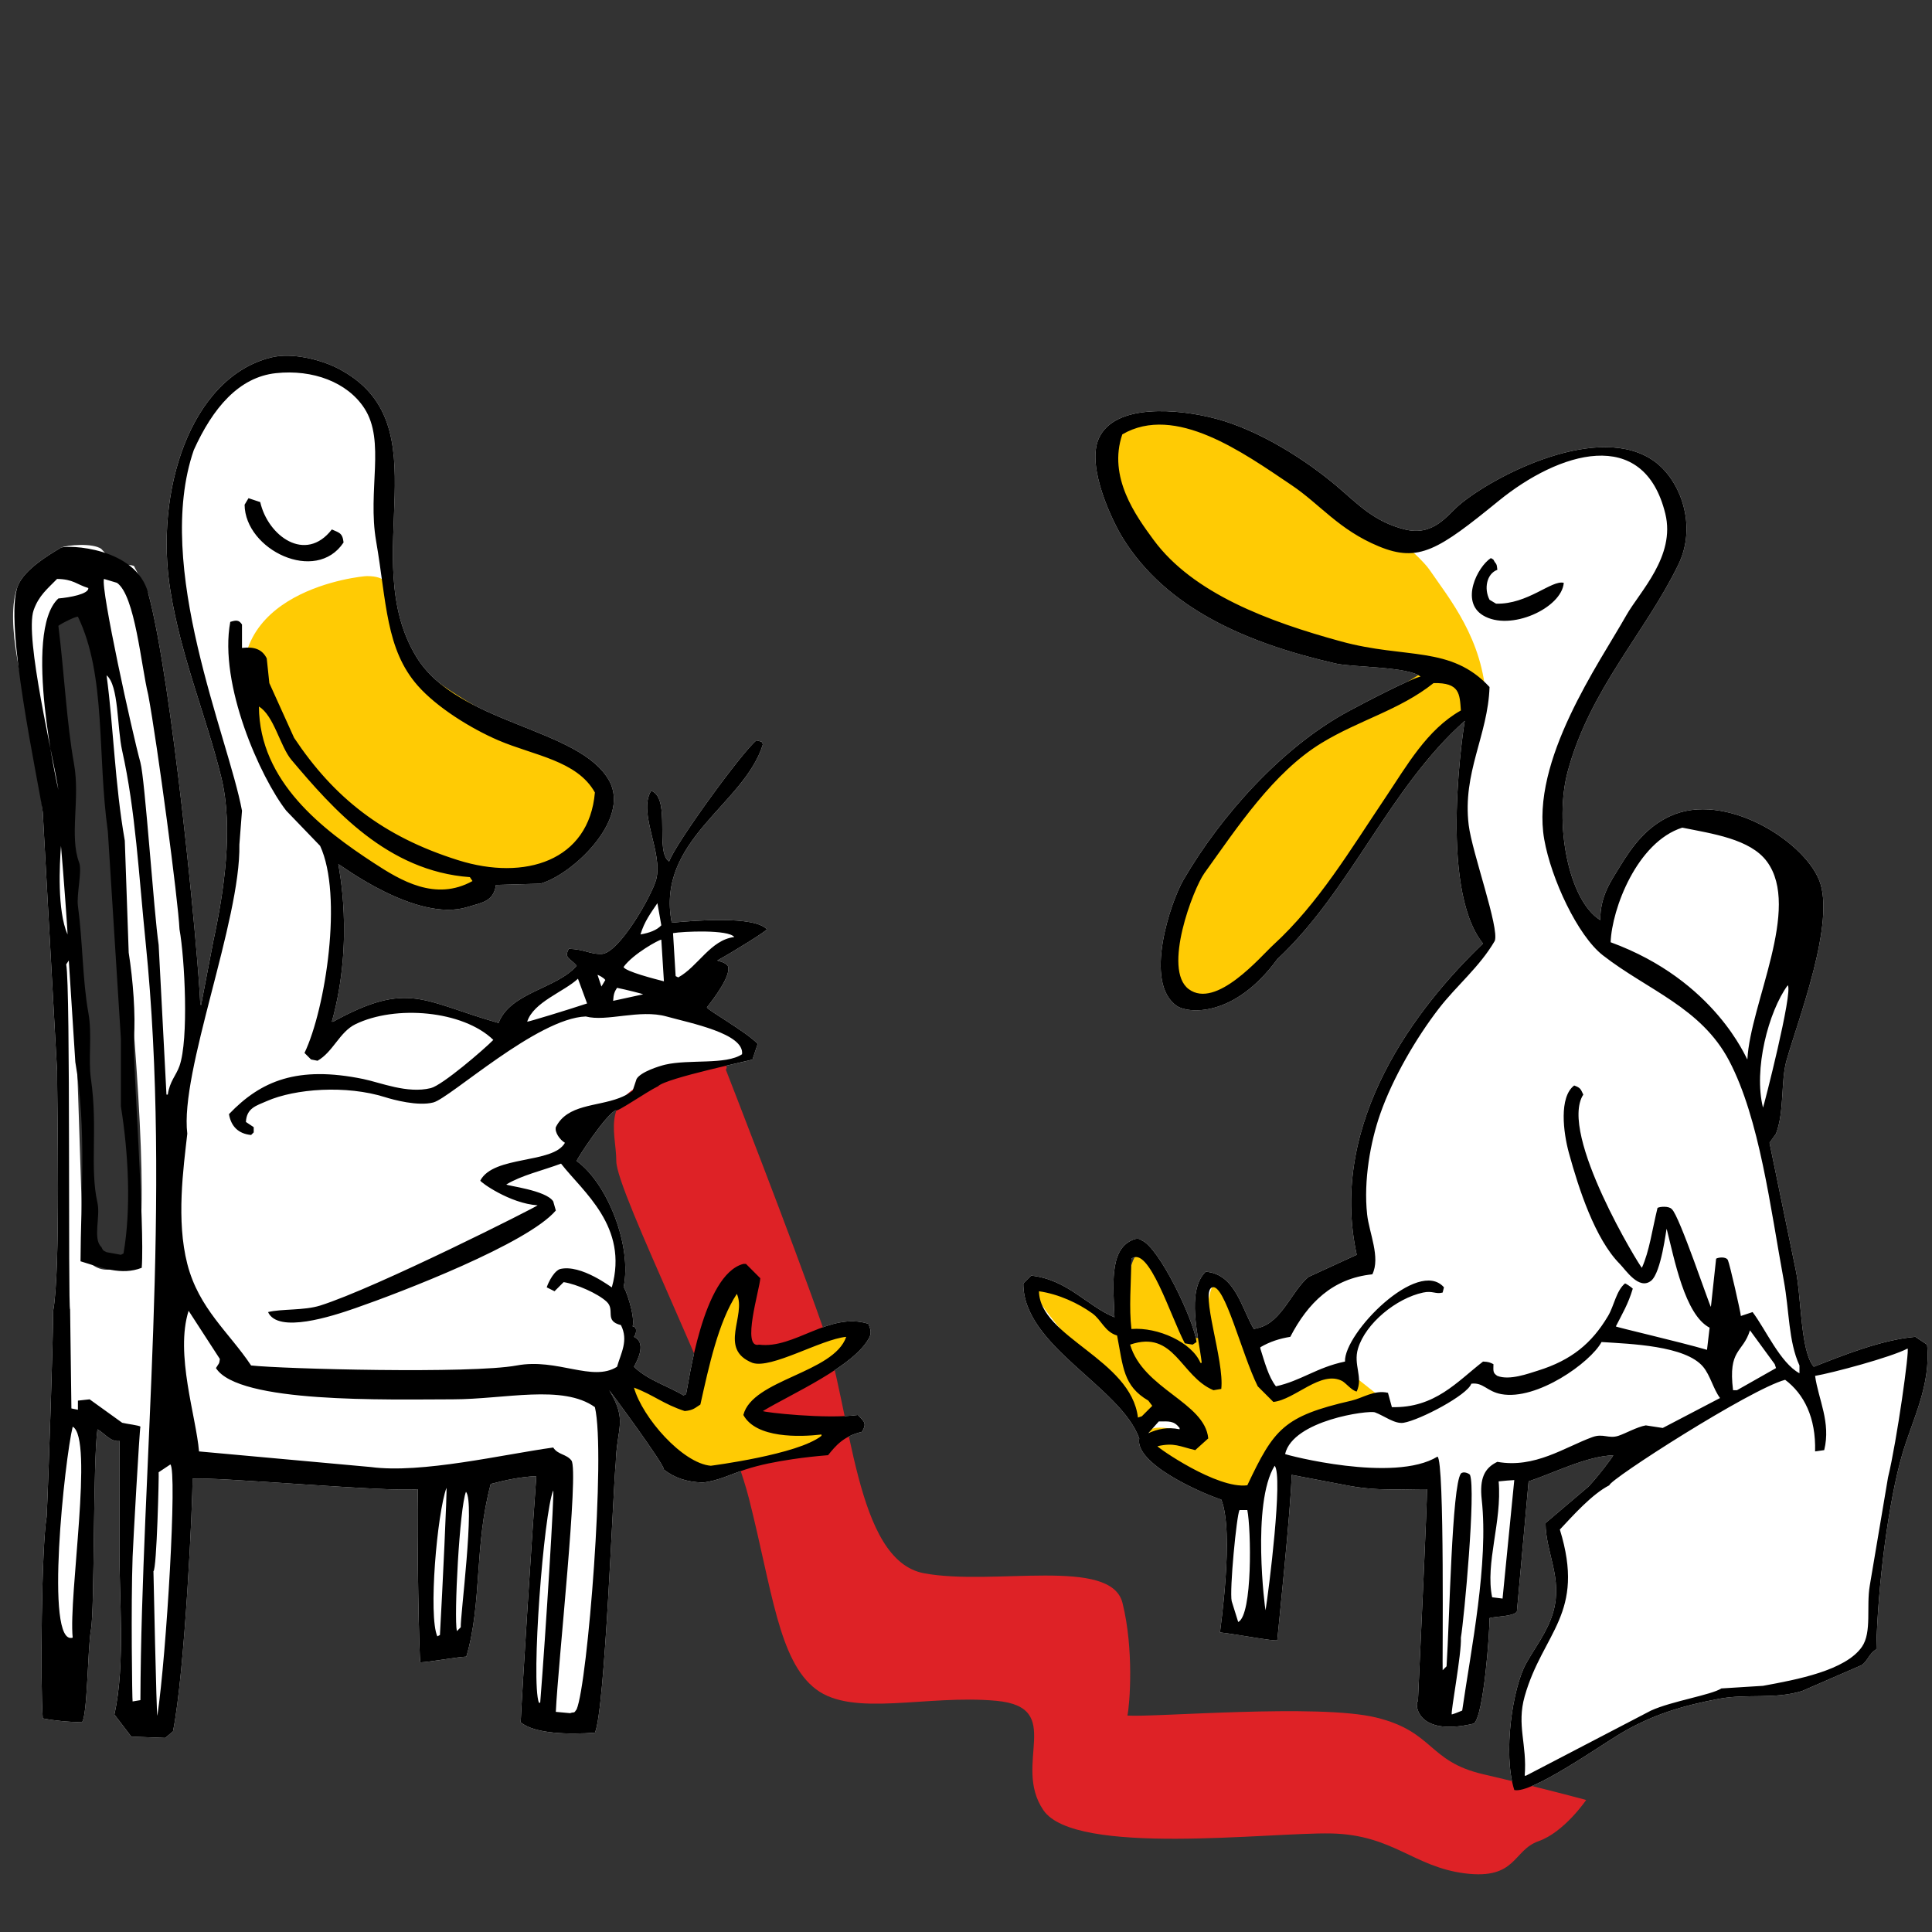
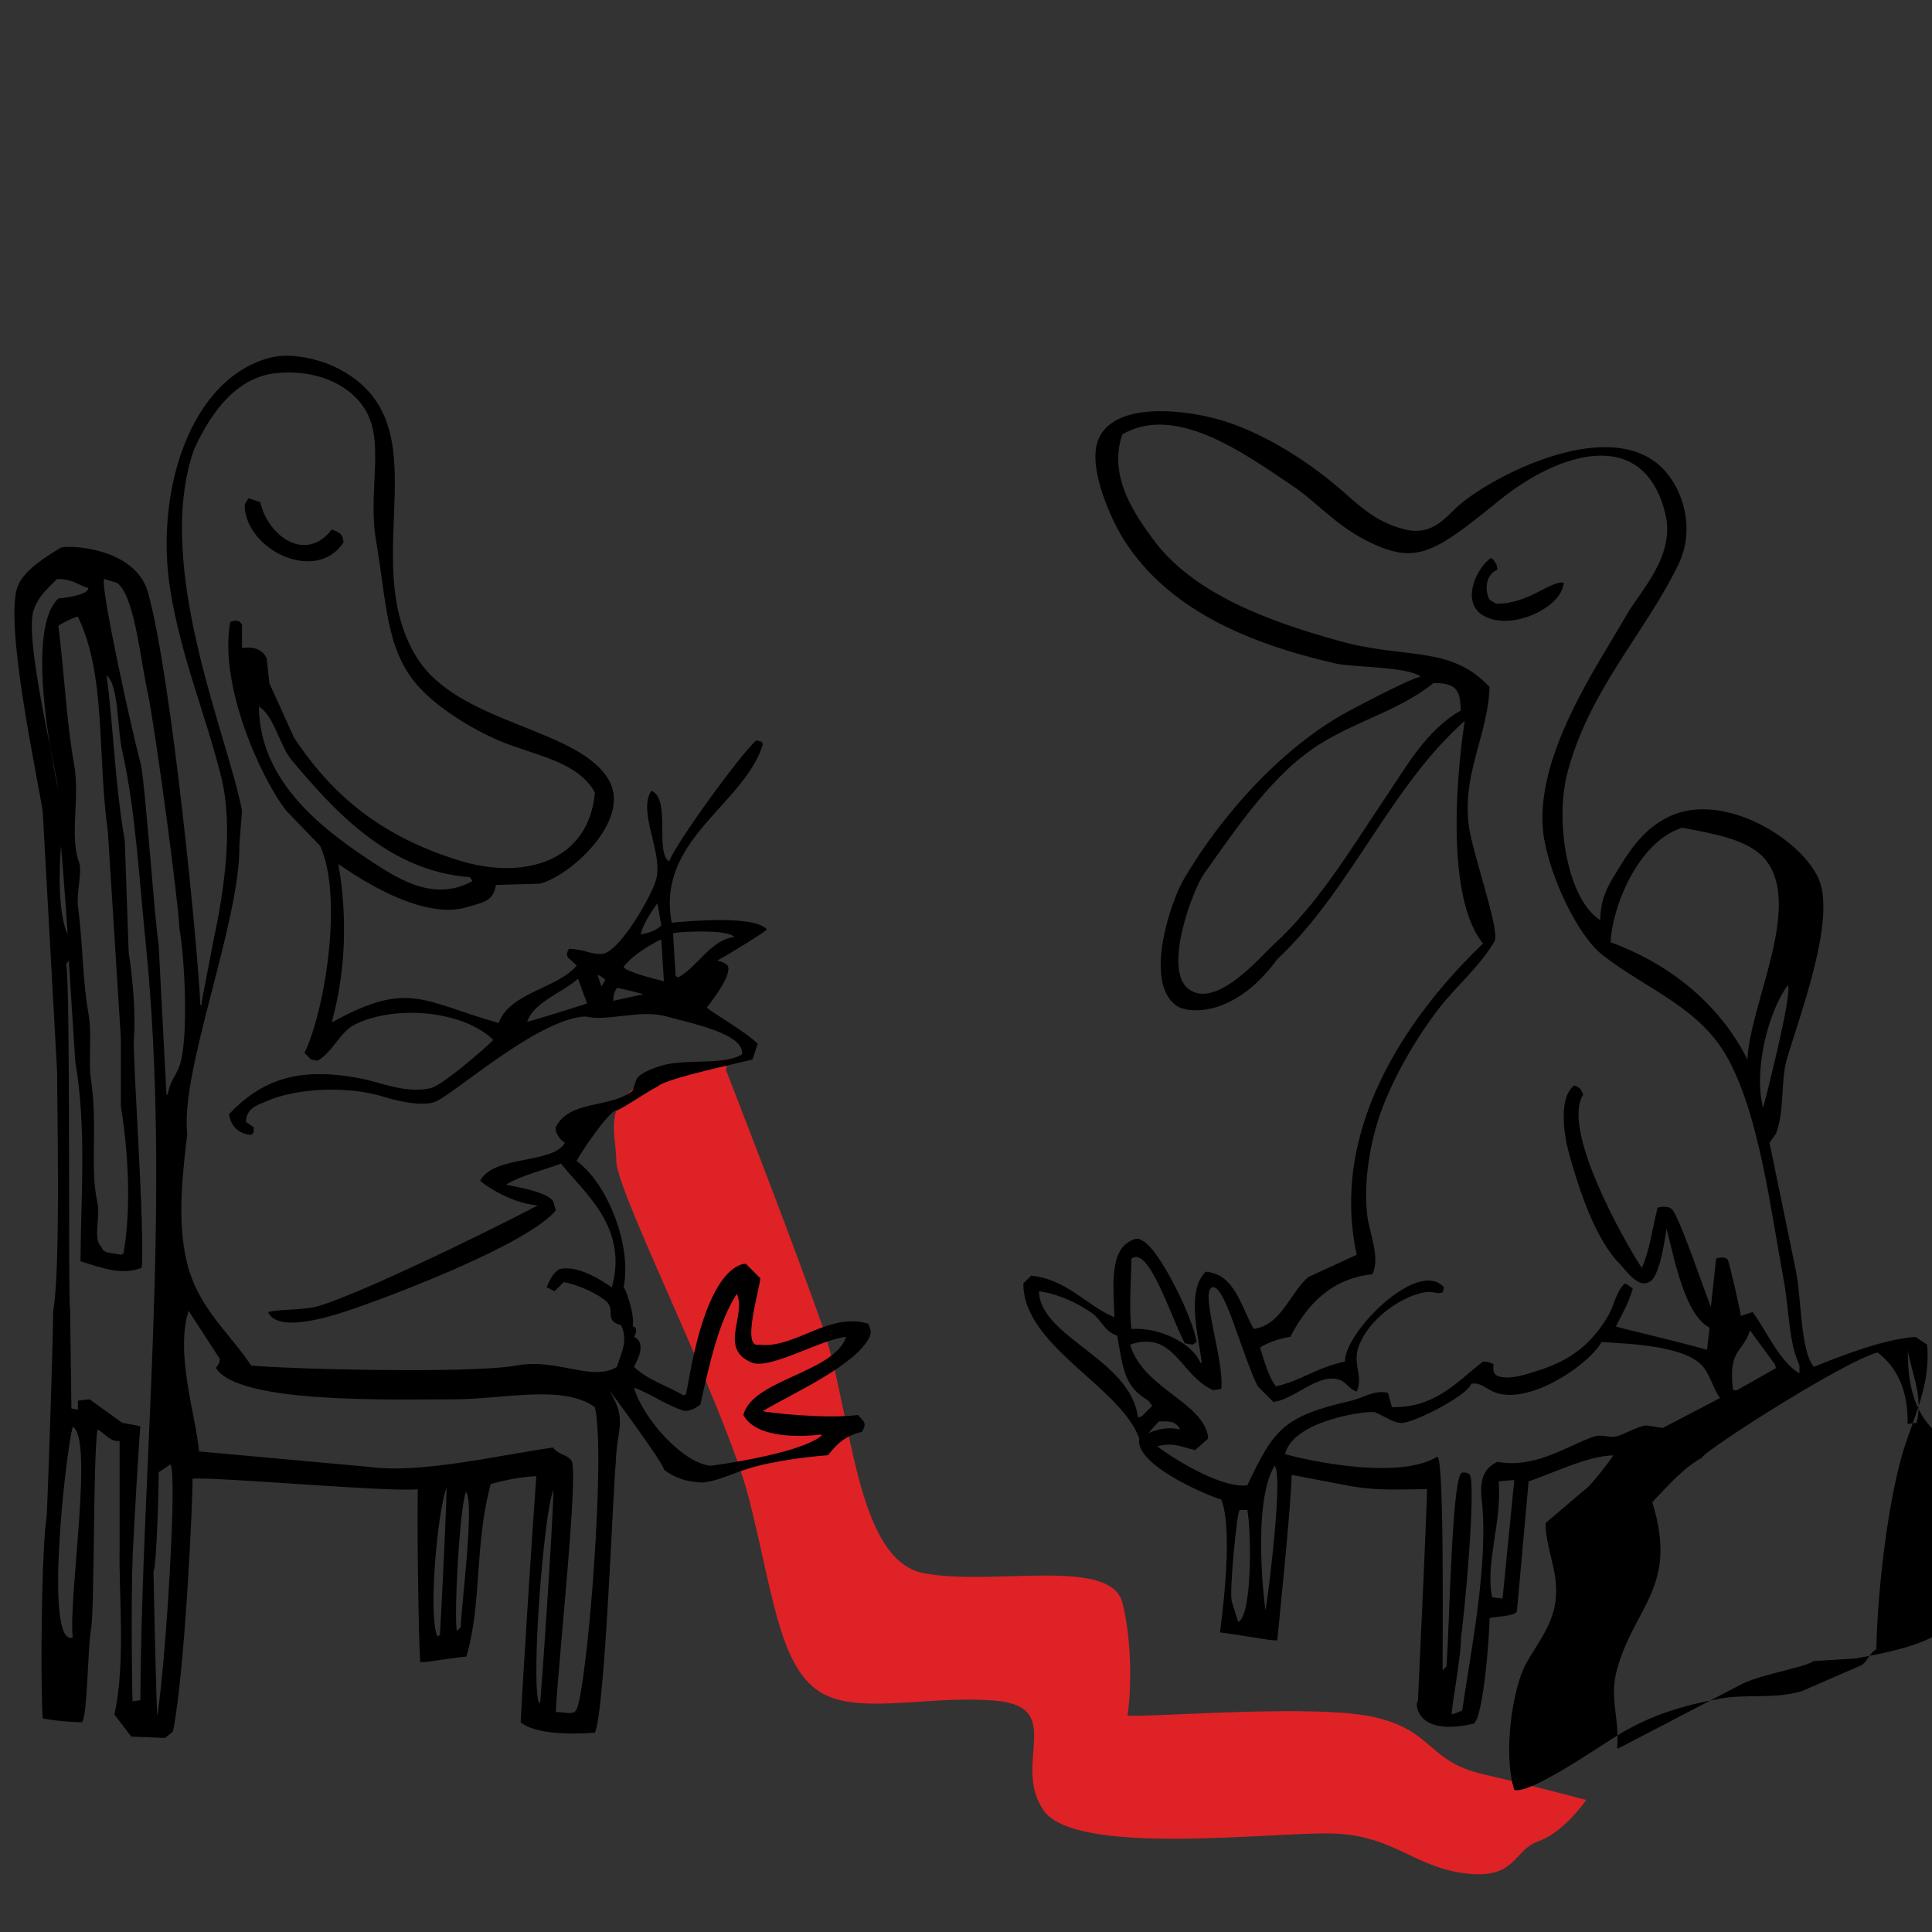
<svg xmlns="http://www.w3.org/2000/svg" version="1.1" id="dessin" x="0px" y="0px" width="500px" height="500px" viewBox="0 0 500 500" enable-background="new 0 0 500 500" xml:space="preserve">
  <rect x="0" y="0" width="500" height="500" fill="#333333" stroke="none" />
-   <path id="white" fill-rule="evenodd" clip-rule="evenodd" fill="#FFFFFF" d="M492.324,376.301  c-3.604,12.303-6.393,34.236-6.74,50.553c-1.808,1.006-2.169,2.883-3.707,4.043c-5.168,2.248-10.336,4.494-15.503,6.74  c-7.208,2.205-14.291,0.645-21.569,2.023c-8.914,1.688-17.06,3.967-25.613,9.1c-5.349,3.209-22.953,15.551-27.298,14.49  c-2.997-9.504-0.423-26.41,3.033-32.691c2.325-4.225,5.627-8.291,7.077-13.479c2.442-8.734-1.963-15.139-2.022-22.918  c3.707-3.145,7.415-6.291,11.122-9.438c2.651-2.809,6.402-7.861,6.402-8.086c-6.853,0.195-15.373,4.574-21.905,6.74  c-1.011,11.23-2.022,22.469-3.033,33.701c-0.818,1.307-5.532,1.213-7.077,1.686c0.047,3.414-1.46,25.172-4.045,27.297  c-15.8,3.715-15.208-6.168-14.491-5.73c0.682-14.713,2.359-51,2.359-54.934c-6.491-0.027-12.893,0.572-20.896-1.01  c-4.718-0.898-9.438-1.797-14.154-2.697c-0.074,7.85-3.708,42.465-3.708,42.801c-0.786,0.338-10.56-1.572-14.828-2.02  c0-0.449,3.764-25.824,0.337-34.377c-5.198-1.686-22.473-9.289-21.232-15.84c-4.853-13.48-30.084-23.881-29.994-40.104  c0.675-0.674,1.349-1.348,2.022-2.023c9.403,0.998,14.505,7.898,21.568,10.785c-0.285-7.902-1.383-17.219,4.382-19.885  c1.12-0.602,2.106-0.57,2.696,0c4.431,1.781,13.429,20.461,14.154,26.287c-0.337,0.225-0.674,0.449-1.011,0.674  c-0.674-0.111-1.348-0.225-2.021-0.336c-3.759-7.146-9.316-25.379-13.818-21.906c-0.114,6.574-0.648,12.709,0,18.197  c6.841-0.553,15.667,3.471,17.862,8.764h0.337c-0.747-6.625-4.143-18.484,1.011-23.592c7.713,0.563,9.305,9.598,12.47,14.828  c0.448-0.111,0.898-0.223,1.348-0.336c5.954-1.566,8.464-9.553,12.807-13.145c4.155-1.908,8.313-3.818,12.47-5.727  c-7.508-34.578,15.788-64.361,32.69-80.549c-11.834-14.594-4.718-57.854-4.718-57.629c-19.505,17.266-29.491,43.896-48.531,61.674  c-11.243,15.375-23.216,13.979-25.95,12.133c-8.813-5.951-1.614-27.03,1.686-32.69c9.688-16.625,25.439-34.232,42.464-43.477  c4.735-2.57,16.333-8.564,18.873-9.099c-3.249-2.612-17.579-2.381-21.906-3.371c-22.651-5.18-43.822-14.043-55.271-32.689  c-2.316-3.772-9.457-18.121-6.066-25.614c4.097-9.053,20.507-7.672,30.332-5.055c11.294,3.008,23.25,10.67,31.342,17.524  c5.204,4.408,9.458,9.124,17.525,11.122c7.47,1.85,10.989-3.748,14.154-6.403c9.155-7.679,36.354-21.608,50.553-11.122  c6.604,4.879,10.988,16.489,6.066,26.625c-8.555,17.615-22.918,32.248-28.646,53.586c-3.468,12.916-0.005,33.141,8.426,38.42  c0.021-6.285,2.705-9.967,5.055-13.818c3.381-5.544,7.052-10.381,13.144-13.145c13.967-6.332,34.124,6.146,38.42,16.516  c4.47,10.781-5.471,36.327-8.425,46.844c-1.501,5.346-0.479,12.932-2.696,18.873c-0.562,0.787-1.124,1.572-1.686,2.359  c2.246,10.895,4.494,21.795,6.74,32.691c1.567,7.291,1.196,21.174,4.719,25.275c7.669-3.002,17.503-6.98,26.287-7.752  c1.011,0.674,2.022,1.348,3.033,2.021C499.76,358.533,494.941,367.367,492.324,376.301z M197.435,365.178  c0.225,0.338,16.361,2.154,24.603,1.014c1.578,1.74,2.407,2.107,1.011,4.381c-4.73,1.061-6.85,3.668-8.745,6.027  c-3.096,0.248-6.188,0.586-9.256,1.047c-4.148,0.621-8.168,1.371-12.167,2.666c-3.872,1.256-7.043,2.953-11.076,3.373  c-4.16-0.195-7.093-1.141-9.982-3.34c0.225-1.236-14.155-20.672-14.155-20.559c4.803,8.02,1.966,9.387,1.686,18.871  c-0.674,5.953-2.766,64.129-5.393,69.764c-6.395,0.473-15.562,0.373-19.209-2.695c0.337-7.752,3.032-50.219,4.044-63.697  c-4.024,0.164-8.016,1.014-11.796,2.023c-4.311,16.057-2.186,30.682-6.311,44.682c-2.583,0.113-9.305,1.377-11.889,1.488  c-0.337-0.225-0.932-32.797-0.674-44.824c-6.665,0.885-53.347-3.328-58.305-2.693c0.087,5.699-1.971,50.082-5.055,65.379  c-0.674,0.564-1.348,1.125-2.022,1.686c-2.92-0.111-5.841-0.225-8.763-0.336c-1.459-1.91-2.92-3.818-4.381-5.73  c2.973-13.182,1.116-31.494,1.349-42.801V372.93c-2.375,0.291-3.764-1.912-5.729-3.031c-1.188,8.379-0.692,46.463-1.686,51.898  c-0.855,4.684-0.9,22.693-2.359,23.93c-3.46-0.105-6.596-0.34-10.109-1.012c-0.645-8.494-0.346-44.391,1.011-52.236  c0.562-11.682,1.685-47.184,1.685-53.25c1.96-10.387,1.012-53.588,1.012-62.01c-1.235-22.354-2.472-44.714-3.707-67.067  c-1.083-7.818-0.574-14.094-2.359-21.232c-2.037-8.146-7.893-28.195-4.044-37.408c1.75-4.19,7.927-7.894,11.121-9.774  c1.601-0.724,8.29-1.272,10.448,0.337c1.234,1.349,2.471,2.696,3.706,4.045c1.185,0.496,2.933-0.273,4.719,0.337  c1.235,2.358,2.472,4.719,3.708,7.077c6.136,22.441,12.918,92.68,13.48,106.497h0.337v-0.674c1.01-5.279,2.022-10.561,3.032-15.84  c2.687-12.438,5.299-29.254,2.023-42.463c-4.01-16.164-10.322-30.799-13.145-48.193c-4.139-25.515,5.084-55.021,25.951-60.326  c5.648-1.437,13.168,0.663,17.188,2.695c28.125,14.223,4.766,49.078,20.559,74.818c10.747,17.52,42.24,18.205,49.877,32.018  c5.627,10.176-9.787,24.477-17.861,26.623c-3.818,0.112-7.64,0.225-11.458,0.338c-0.646,4.326-3.525,4.527-7.415,5.729  c-13.205,4.074-33.027-11.121-33.365-11.121c0,0.674,4.246,19.477-1.685,40.78h0.337c19.555-10.74,23.209-5.229,42.802,0.336  c3.079-8.006,15.052-8.807,20.22-14.829c-1.66-1.959-3.382-1.932-2.021-4.381c4.317,0.191,5.287,1.4,8.426,1.348  c4.555-0.076,13.067-15.205,14.154-19.209c1.891-6.968-4.727-17.201-1.348-22.918h0.338c4.801,2.33,0.672,15.76,4.38,18.199  c1.605-4.606,18.843-28.299,22.58-31.344c0.449,0.113,0.899,0.225,1.349,0.338c0.112,0.224,0.225,0.449,0.337,0.674  c-4.813,15.664-27.763,24.686-23.591,46.172c5.869-0.57,21.305-1.842,24.602,1.684c0.337,0.225-8.656,5.818-12.807,8.09  c0,0.111,1.93,0.354,2.696,1.348c1.139,2.295-3.687,8.631-5.392,10.784c0.111,0.676,10.221,6.348,13.144,9.438  c-0.449,1.348-0.899,2.697-1.349,4.045c0.164,0.135-22.494,4.826-24.426,6.926c-3.207,1.566-10.867,6.969-10.961,6.217  c-2.578,1.121-10.224,12.807-10.111,13.143c8.029,5.807,14.377,22.125,12.134,32.691c0.337-0.225,3.061,7.297,2.358,10.109  c1.358,0.137,0.898,2.023,0.337,2.697c3.206,1.498,1.114,5.713,0,7.752c3.629,3.52,8.934,5.021,12.808,7.414  c0.225-0.111,0.448-0.225,0.674-0.336c0.674-2.697,4.262-30.939,14.828-33.703h0.674c1.236,1.236,2.472,2.473,3.708,3.709  c-0.154,2.838-4.956,18.328-0.337,17.186c9.179,1.211,18.198-8.602,28.309-5.391c0.41,1.156,0.899,2.023,0.337,3.369  C221.38,353.529,204.604,360.822,197.435,365.178z M23.25,157L13,160.25c0,0-1.5,7,1.75,22.5s6.75,141.5,6.75,141.5  s3.5,8.5,12.75,1.75S23.25,157,23.25,157z" />
  <path id="red" fill-rule="evenodd" clip-rule="evenodd" fill="#DE2226" d="M187.836,276.807c0,0,17.331,44.36,24.998,66.36  s8.333,60.667,26.333,64s48.333-4.334,51.333,7.666s1.89,26.303,1.278,29.151c6.722,0.516,49.389-3.151,64.389,0.516  s13.334,11.334,27.667,14.667s26.666,6.666,26.666,6.666s-5.666,8.334-12.333,10.667s-5.667,9.999-19,8.333  s-18.667-10-34.667-10.333s-66.252,5.977-74.459-6.012s5.793-26.654-12.207-28.321c-18-1.667-37,4.334-46.667-3  s-11.333-25.668-17.333-49.334S159.5,308.5,159.5,300.5s-5.032-17.347,13.317-22.507S187.836,276.807,187.836,276.807z" />
-   <path id="yellow" fill-rule="evenodd" clip-rule="evenodd" fill="#FFCB04" d="M346.935,226.761  c-19.667,30.001-35.741,35.445-41.333,31.667c-12.333-8.333,7-40.667,21.667-54.334c9.577-8.924,15-14,42.875-31.303  c0.235-4.349-24.472-4.846-31.875-6.697c-21.333-5.333-57.334-28.333-48.667-56.666c28.333-7.667,75.333,30.666,80.333,38  s14,18,14.667,34C371.935,189.428,346.935,226.761,346.935,226.761z M295.602,323.088c5-2.666,12.333,23.333,12.333,23.333l4-0.333  c0,0,0-13.667,3.334-15s14,28.333,14,28.333l19-5l9.666,7.667c0,0-16.333,4.333-23.666,8.333s-5.334,13.333-12.667,17.333  s-24-14-24.121-17.027s11.788,0.361,11.788,0.361l-9.334-7.334c0,0-4.813,8.32-7,2.667s-28.666-31-25-34s23,12,23,12  S290.602,325.754,295.602,323.088z M194.935,365.087c3,2.333,21.667,4.667,21.667,4.667s-20.333,11.667-34,12  s-21.667-21.334-21.667-21.334l3-4l14.333,5.334c0,0,8-24.666,9.667-29s7.667-1.334,5.333,15.333c6,4.667,25.333-4,25.333-4  l1.666,6.333C220.268,350.42,191.935,362.754,194.935,365.087z M127.602,226.094c-4.667,5-7,10-18.667,6s-37.333-18.667-45-49  c-7.667-30.332,29.667-34,31-34c10.138,0,3.333,8.667,10.333,20c7,11.334,53.029,30.388,52,36  C153.602,225.094,134.602,226.761,127.602,226.094z" />
-   <path id="black_line" fill-rule="evenodd" clip-rule="evenodd" d="M492.324,376.301c-3.604,12.303-6.393,34.236-6.74,50.553  c-1.808,1.007-2.169,2.884-3.707,4.044c-5.168,2.247-10.336,4.493-15.503,6.74c-7.208,2.204-14.291,0.645-21.569,2.022  c-8.914,1.688-17.06,3.968-25.613,9.1c-5.349,3.21-22.953,15.552-27.298,14.491c-2.997-9.504-0.423-26.411,3.033-32.691  c2.325-4.225,5.627-8.292,7.077-13.479c2.442-8.734-1.963-15.138-2.022-22.918c3.707-3.145,7.415-6.29,11.122-9.437  c2.651-2.81,6.402-7.862,6.402-8.087c-6.853,0.195-15.373,4.574-21.905,6.74c-1.011,11.231-2.022,22.469-3.033,33.701  c-0.818,1.308-5.532,1.214-7.077,1.686c0.047,3.414-1.46,25.172-4.045,27.297c-15.8,3.715-15.208-6.167-14.491-5.729  c0.682-14.713,2.359-51,2.359-54.934c-6.491-0.028-12.893,0.571-20.896-1.011c-4.718-0.897-9.438-1.797-14.154-2.696  c-0.074,7.849-3.708,42.465-3.708,42.801c-0.786,0.338-10.56-1.572-14.828-2.021c0-0.448,3.764-25.823,0.337-34.377  c-5.198-1.685-22.473-9.289-21.232-15.839c-4.853-13.48-30.084-23.882-29.994-40.104c0.675-0.674,1.349-1.348,2.022-2.023  c9.403,0.998,14.505,7.898,21.568,10.785c-0.285-7.902-1.383-17.219,4.382-19.885c1.12-0.601,2.106-0.57,2.696,0  c4.431,1.781,13.429,20.461,14.154,26.287c-0.337,0.225-0.674,0.45-1.011,0.674c-0.674-0.111-1.348-0.224-2.021-0.336  c-3.759-7.146-9.316-25.378-13.818-21.906c-0.114,6.574-0.648,12.709,0,18.198c6.841-0.553,15.667,3.471,17.862,8.764h0.337  c-0.747-6.625-4.143-18.485,1.011-23.592c7.713,0.563,9.305,9.597,12.47,14.828c0.448-0.111,0.898-0.224,1.348-0.336  c5.954-1.567,8.464-9.554,12.807-13.145c4.155-1.908,8.313-3.819,12.47-5.728c-7.508-34.578,15.788-64.361,32.69-80.549  c-11.834-14.594-4.718-57.854-4.718-57.629c-19.505,17.266-29.491,43.896-48.531,61.674c-11.243,15.375-23.216,13.979-25.95,12.133  c-8.813-5.951-1.614-27.029,1.686-32.69c9.688-16.624,25.439-34.232,42.464-43.476c4.735-2.57,16.333-8.565,18.873-9.099  c-3.249-2.613-17.579-2.381-21.906-3.371c-22.651-5.18-43.822-14.043-55.271-32.69c-2.316-3.772-9.457-18.121-6.066-25.613  c4.097-9.054,20.507-7.672,30.332-5.056c11.294,3.008,23.25,10.67,31.342,17.525c5.204,4.408,9.458,9.124,17.525,11.122  c7.47,1.849,10.989-3.749,14.154-6.403c9.155-7.679,36.354-21.608,50.553-11.122c6.604,4.878,10.988,16.489,6.066,26.625  c-8.555,17.616-22.918,32.249-28.646,53.585c-3.468,12.917-0.005,33.142,8.426,38.421c0.021-6.285,2.705-9.967,5.055-13.818  c3.381-5.544,7.052-10.382,13.144-13.145c13.967-6.332,34.124,6.146,38.42,16.515c4.47,10.782-5.471,36.327-8.425,46.845  c-1.501,5.346-0.479,12.932-2.696,18.874c-0.562,0.786-1.124,1.571-1.686,2.358c2.246,10.896,4.494,21.795,6.74,32.691  c1.567,7.292,1.196,21.174,4.719,25.275c7.669-3.002,17.503-6.98,26.287-7.751c1.011,0.674,2.022,1.347,3.033,2.021  C499.76,358.533,494.941,367.367,492.324,376.301z M386.164,413.373c0.897,0.112,1.797,0.225,2.696,0.336  c1.011-10.221,2.021-20.445,3.033-30.668c-0.45,0-3.146,0.225-4.044,0.338C388.749,393.855,384.338,404.524,386.164,413.373z   M372.009,376.975c1.911,0.783,1.236,55.271,1.349,55.271c0.337-0.338,0.674-0.674,1.011-1.013  c0.786-11.905,1.36-46.634,3.708-49.878c0.681-0.699,2.133,0,2.358,0.337c1.551,4.081-1.519,37.148-2.358,42.128  c0.224,4.044-2.697,19.436-2.359,19.884c0.336-0.112,0.674-0.224,1.011-0.336c0.561-0.225,1.124-0.45,1.686-0.675  c2.313-15.958,6.854-38.105,5.055-54.598c-0.599-5.481,0.696-8.171,4.044-9.772c9.698,1.745,17.457-3.805,24.603-6.403  c2.833-1.03,4.135,0.504,6.74-0.338c1.754-0.565,4.817-2.305,7.077-2.695c1.461,0.226,2.921,0.449,4.382,0.673  c4.941-2.582,9.886-5.168,14.828-7.75c-1.757-2.351-2.504-5.84-4.381-8.089c-4.583-5.492-18.83-5.919-26.287-6.404  c-2.876,5.328-16.746,15.191-25.95,13.482c-3.75-0.698-4.652-3.105-7.752-2.697c-0.983,2.923-13.262,9.397-17.524,10.11  c-2.283,0.382-5.048-1.822-7.415-2.696c-1.617-0.596-21.188,2-23.254,10.785C332.803,376.527,360.758,383.881,372.009,376.975z   M327.523,416.742c0.822-5.006,4.582-34.859,2.358-37.409C323.843,389.077,327.411,416.742,327.523,416.742z M318.761,414.383  c0.561,1.798,1.123,3.596,1.685,5.393c3.741-1.79,3.354-23.991,2.359-28.982h-2.022C320.04,392.088,318.151,411.554,318.761,414.383  z M289.103,345.633c-3.187-0.941-4.043-4.026-6.402-5.729c-3.609-2.604-8.675-4.994-13.818-5.729  c0.218,11.918,23.836,17.6,25.613,32.691c0.337-0.114,0.675-0.225,1.012-0.338c0.898-0.898,1.797-1.799,2.695-2.697l-1.011-1.348  C290.657,358.662,290.688,353.793,289.103,345.633z M297.191,370.908c2.358-1.036,4.874-1.68,8.089-1.01v-0.339  c-1.509-1.944-2.791-1.694-5.393-1.685C298.988,368.887,298.09,369.898,297.191,370.908z M342.015,192.29  c-12.495,7.618-21.847,21.892-30.331,33.702c-2.838,3.949-10.892,24.885-4.045,29.994c7.1,5.297,18.641-8.473,21.906-11.459  c11.658-10.658,20.031-24.77,28.984-38.082c5.574-8.293,10.732-17.605,19.547-22.58c-0.316-4.246-0.25-7.242-7.078-7.078  C362.223,183.775,351.797,186.326,342.015,192.29z M457.274,222.958c-4.321-5.848-14.175-7.2-21.906-8.763  c-11.723,3.748-18.226,21.033-18.536,29.658c27.146,9.924,35.163,30.332,35.387,30.332  C452.98,259.703,466.214,235.057,457.274,222.958z M462.667,254.975c-5.008,6.854-8.897,21.844-6.403,31.68  C456.376,286.654,464.1,256.615,462.667,254.975z M465.7,353.383c-2.872-6.248-2.609-14.136-4.044-21.904  c-3.458-18.728-6.258-41.928-14.155-56.957c-7.245-13.787-21.143-18.289-32.69-27.297c-6.533-5.098-13.384-19.842-15.166-29.996  c-3.581-20.397,14.193-45.5,21.232-57.966c3.452-6.114,12.793-15.29,10.11-26.287c-5.599-22.949-27.601-15.999-43.138-3.349  s-20.642,16.063-31.006,11.773s-15.18-10.86-22.58-15.84c-12.53-8.429-30.117-21.117-43.813-13.144  c-3.782,11.068,3.521,21.092,8.088,27.299c10.199,13.862,29.774,21.157,48.531,26.287c16.83,4.603,28.392,0.982,38.42,11.795  c-0.409,12.534-7.055,22.108-5.393,35.724c0.865,7.082,8.027,26.759,6.74,29.994c-3.958,6.785-9.847,11.5-14.491,17.525  c-5.782,7.504-11.886,17.892-15.166,27.298c-2.488,7.134-4.328,17.119-3.37,25.951c0.515,4.748,3.513,11.152,1.348,15.502  c-10.317,1.062-16.676,7.415-21.231,16.178c-2.755,0.454-5.238,1.227-7.752,2.696v0.337c1.049,3.265,2.095,7.358,4.044,9.773  c6.504-1.429,10.571-4.904,17.862-6.404c-0.263-7.386,18.924-26.891,25.613-19.21c-0.112,0.449-0.226,0.899-0.337,1.35  c-1.849,0.494-2.554-0.536-5.055,0c-6.939,1.483-14.881,7.953-16.852,14.491c-1.274,4.227,1.383,7.384-0.337,11.122  c-1.225-0.218-2.679-2.056-3.707-2.697c-5.538-2.93-12.223,4.797-17.862,5.393l-4.044-4.044c-4.224-8.536-8.57-26.728-11.796-25.614  c-3.226,1.115,3.204,18.979,2.359,26.287c-0.674,0.113-1.348,0.225-2.022,0.338c-8.55-3.594-10.082-15.743-21.568-11.797  c3.38,11.53,19.34,14.922,20.221,24.267c-1.123,1.01-2.248,2.022-3.37,3.033c-4.051-0.94-5.401-2.011-9.773-1.011  c0,0.336,15.429,11.163,23.254,10.109c6.894-14.529,9.324-17.866,26.961-21.906c2.909-0.666,5.937-2.861,9.438-2.021  c0.337,1.236,0.674,2.473,1.011,3.707c11.156,0.27,16.906-6.623,23.591-11.796c1.521,0.073,1.816,0.24,2.696,0.674  c-0.05,1.918-0.115,2.282,1.011,3.033c3.135,1.237,8.018-0.595,10.447-1.347c8.727-2.705,14.004-7.088,18.199-14.154  c1.584-2.668,2.086-6.471,4.382-8.426c0.225,0,1.572,0.898,2.021,1.347c-1.231,4.104-2.721,6.488-4.381,9.773  c0.112,0.225,16.179,3.904,23.591,6.066c0.225-1.908,0.45-3.819,0.674-5.729c-6.449-3.351-9.135-17.866-11.121-25.614  c-0.112,0-1.379,11.391-4.045,13.482c-3.146,2.468-6.549-2.827-8.088-4.383c-6.409-6.471-10.613-19.443-13.144-28.646  c-1.484-5.394-2.613-14.521,1.348-17.524c1.621,0.59,1.666,0.884,2.36,2.359c-6.522,10.057,14.828,44.823,15.165,44.823  c1.966-4.426,2.607-9.601,4.044-15.503c0.562-0.337,2.975-0.549,3.707,0.337c1.916,1.536,9.887,25.39,10.11,25.275  c0.45-4.155,0.899-8.313,1.349-12.469c0.561-0.336,2.502-0.595,3.033,0.337c0.501,1.081,3.313,13.509,3.37,14.493  c1.011-0.338,2.022-0.675,3.033-1.012c3.38,4.453,7.158,13.155,12.133,15.839V353.383z M448.512,359.787h1.012  c3.369-1.909,6.74-3.82,10.11-5.729c-0.113-0.337-0.225-0.675-0.337-1.012c-2.135-2.919-4.27-5.842-6.404-8.761  C451.039,350.262,447.191,348.995,448.512,359.787z M493.672,349.003c-4.304,2.272-19.53,6.328-23.928,7.076  c0.853,6.131,4.137,12.008,2.359,19.211c-0.787,0.111-1.573,0.224-2.359,0.336c0.235-8.764-2.867-14.868-7.751-18.534  c-8.998,2.408-45.498,25.836-45.498,27.297c-4.464,2.27-9.402,7.826-12.807,11.459c6.748,21.864-4.396,26.561-9.099,43.139  c-2.146,7.561,0.669,12.471,0,20.558h0.337c10.783-5.616,21.569-11.234,32.353-16.851c5.34-2.438,15.698-4.058,18.2-5.729  c3.594-0.225,7.189-0.448,10.784-0.675c8.764-1.601,21.381-3.963,25.613-10.109c2.601-3.778,1.081-10.404,2.021-15.84  c1.572-9.324,3.146-18.65,4.719-27.974C490.922,372.933,494.233,349.114,493.672,349.003z M383.805,159.262  c-5.923-3.581-1.482-12.525,2.022-14.829c0.909,0.539,0.463,0.114,1.011,1.01c0.567,0.709,0.521,0.667,0.674,2.022  c-2.785,1.03-3.501,4.908-2.021,7.752c0.561,0.337,1.124,0.674,1.685,1.011c8.195,0.233,14.404-6.207,17.525-5.392  C404.206,157.349,390.853,163.522,383.805,159.262z M197.435,365.179c0.225,0.337,16.361,2.154,24.603,1.013  c1.578,1.741,2.407,2.107,1.011,4.381c-4.73,1.061-6.85,3.668-8.746,6.027c-3.095,0.248-6.187,0.587-9.255,1.048  c-4.148,0.621-8.168,1.371-12.167,2.666c-3.873,1.255-7.043,2.952-11.076,3.372c-4.16-0.195-7.093-1.141-9.982-3.34  c0.225-1.236-14.155-20.672-14.155-20.559c4.803,8.02,1.965,9.387,1.686,18.872c-0.674,5.953-2.766,64.128-5.393,69.763  c-6.395,0.474-15.562,0.374-19.209-2.695c0.337-7.752,3.032-50.218,4.044-63.696c-4.024,0.163-8.016,1.014-11.796,2.022  c-4.31,16.057-2.186,30.682-6.31,44.682c-2.583,0.113-9.306,1.377-11.889,1.488c-0.337-0.224-0.932-32.797-0.673-44.823  c-6.666,0.884-53.347-3.329-58.305-2.694c0.087,5.699-1.971,50.083-5.055,65.38c-0.673,0.563-1.348,1.125-2.022,1.685  c-2.92-0.111-5.841-0.224-8.763-0.336c-1.459-1.91-2.92-3.818-4.381-5.729c2.973-13.182,1.116-31.494,1.349-42.802v-27.972  c-2.375,0.29-3.764-1.913-5.729-3.032c-1.188,8.38-0.692,46.464-1.686,51.899c-0.855,4.683-0.901,22.693-2.359,23.929  c-3.46-0.104-6.596-0.34-10.11-1.011c-0.644-8.495-0.346-44.392,1.011-52.237c0.562-11.682,1.685-47.184,1.685-53.25  c1.959-10.386,1.011-53.587,1.011-62.01c-1.235-22.354-2.472-44.714-3.708-67.066c-1.083-7.818-10.251-49.429-6.403-58.642  c1.75-4.19,7.926-7.893,11.121-9.774c1.601-0.724,19.384-0.237,22.581,11.796c6.136,22.442,12.918,92.68,13.481,106.497h0.337  v-0.674c1.01-5.279,2.022-10.561,3.033-15.84c2.686-12.438,5.298-29.254,2.022-42.463c-4.009-16.164-10.322-30.799-13.144-48.194  c-4.139-25.515,5.083-55.02,25.95-60.326c5.649-1.437,13.168,0.663,17.188,2.696c28.125,14.223,4.766,49.077,20.558,74.818  c10.748,17.52,42.24,18.204,49.878,32.017c5.626,10.177-9.787,24.478-17.862,26.624c-3.818,0.112-7.639,0.225-11.458,0.337  c-0.646,4.327-3.525,4.528-7.415,5.729c-13.205,4.074-33.028-11.121-33.365-11.121c0,0.674,4.246,19.477-1.685,40.779h0.337  c19.555-10.74,23.208-5.229,42.802,0.336c3.079-8.006,15.051-8.807,20.22-14.828c-1.661-1.959-3.382-1.932-2.022-4.381  c4.317,0.191,5.287,1.4,8.425,1.348c4.555-0.076,13.068-15.205,14.155-19.21c1.891-6.967-4.727-17.2-1.347-22.917h0.337  c4.801,2.329,0.672,15.76,4.38,18.198c1.605-4.605,18.843-28.298,22.58-31.343c0.449,0.113,0.899,0.225,1.349,0.338  c0.112,0.224,0.225,0.449,0.337,0.674c-4.813,15.664-27.763,24.686-23.591,46.172c5.87-0.57,21.305-1.842,24.602,1.684  c0.337,0.225-8.657,5.818-12.806,8.09c0,0.111,1.93,0.354,2.696,1.348c1.139,2.295-3.687,8.631-5.392,10.783  c0.112,0.676,10.221,6.348,13.144,9.438c-0.449,1.348-0.899,2.697-1.348,4.045c0.164,0.135-22.495,4.826-24.426,6.926  c-3.208,1.566-10.868,6.969-10.961,6.217c-2.579,1.121-10.224,12.808-10.111,13.144c8.028,5.806,14.377,22.124,12.133,32.69  c0.337-0.225,3.061,7.297,2.358,10.11c1.358,0.137,0.899,2.022,0.337,2.697c3.206,1.497,1.115,5.713,0,7.751  c3.629,3.521,8.934,5.022,12.808,7.414c0.225-0.111,0.448-0.224,0.673-0.336c0.674-2.697,4.262-30.938,14.829-33.703h0.674  c1.236,1.236,2.471,2.473,3.708,3.709c-0.154,2.838-4.957,18.328-0.337,17.186c9.179,1.211,18.198-8.602,28.309-5.391  c0.41,1.156,0.899,2.024,0.337,3.37C221.38,353.529,204.604,360.822,197.435,365.179z M139.467,440.67h0.337  c1.46-18.309,3.708-54.933,3.371-54.933C140.709,391.572,137.373,435.121,139.467,440.67z M118.236,422.135  c0.337-0.337,0.674-0.673,1.011-1.011c-0.193-2.468,3.731-32.368,1.348-35.05C118.929,390.107,117.451,418.463,118.236,422.135z   M113.181,423.482c0.225-0.111,0.449-0.224,0.673-0.336c0.634-11.146,1.91-38.084,1.686-38.084  C113.118,391.674,110.817,418.222,113.181,423.482z M51.506,375.626c14.827,1.349,29.659,2.697,44.486,4.044  c13.104,1.75,34.155-3.258,47.182-5.055c1.182,1.895,3.43,1.662,4.718,3.371c1.979,2.616-3.483,52.576-4.044,65.043  c1.235,0.114,2.472,0.227,3.707,0.339c1.095-0.433,0.882,0.244,1.685-1.013c2.831-6.726,7.571-66.106,4.718-78.188  c-8.329-5.962-23.295-2.041-36.734-2.022c-17.186,0.024-55.537,1.089-61.336-8.088c0.787-1.323,0.854-0.969,1.01-2.358  c-2.696-4.157-5.393-8.314-8.088-12.471C45.261,350.429,50.767,366.605,51.506,375.626z M40.722,444.041  c2.367-15.787,5.177-63.344,3.371-65.044c-1.011,0.673-2.023,1.349-3.034,2.022c0.112,0.336-0.487,25.196-1.348,25.613  C39.71,406.633,40.498,444.154,40.722,444.041z M23.196,362.146c2.809,2.022,5.618,4.046,8.426,6.066  c1.196,0.306,4.493,0.675,4.717,1.012c-0.224,0.561-1.896,30.218-2.021,33.702c-0.454,12.648-0.112,37.407,0,37.407  c0.674-0.11,1.348-0.224,2.021-0.337c0.255-60.322,8.121-129.59,1.349-196.143c-1.766-17.352-2.625-34.168-6.066-49.541  c-1.363-6.084-0.839-16.921-4.044-19.547c1.834,13.627,2.114,27.967,4.718,42.801c0.337,9.659,0.674,19.323,1.011,28.982  c1.129,7.129,1.817,16.215,1.349,22.244c-0.387,4.965,2.849,48.767,2.022,59.314c-5.178,2.046-10.447-0.012-15.84-1.685  c0.05-15.896,1.64-34.345-1.347-51.563c-0.562-8.762-1.124-17.525-1.685-26.287c-0.225,0.336-0.449,0.674-0.675,1.01  c1.16,5.561,0.45,89.422,1.012,89.31c0.112,8.538,0.224,17.075,0.336,25.614c0.562,0.112,1.124,0.225,1.685,0.336v-2.359  C21.174,362.371,22.186,362.258,23.196,362.146z M15.782,218.914c-0.366,4.785-1.012,16.689,1.686,22.918  C17.58,241.832,16.456,226.552,15.782,218.914z M18.815,423.82c-1.133-10.686,5.498-51.585,0-54.597  C16.816,377.213,11.438,426.234,18.815,423.82z M22.859,152.185c-3.018-0.912-3.826-2.287-8.088-2.359  c-2.474,2.55-4.729,4.286-6.067,8.088c-2.424,6.894,5.26,38.769,6.404,46.508c0,0-9.42-40.887,0-49.541  C18.067,154.634,23.011,153.722,22.859,152.185z M20.164,159.599c-0.449-0.112-3.82,1.46-5.055,2.359  c1.567,12.682,2.148,25.206,4.044,35.723c1.634,9.063-1.269,18.706,1.348,25.613c0.777,2.051-0.723,8.293-0.337,11.121  c1.249,9.166,1.188,19.342,2.696,27.637c1.051,5.779-0.083,11.988,0.674,17.188c1.833,12.562-0.366,22.981,1.686,32.017  c0.815,3.589-1.257,9.401,1.011,11.459c0.543,1.054,0.307,0.792,1.348,1.347c1.235,0.225,2.472,0.45,3.708,0.676  c0.224-0.114,0.449-0.226,0.673-0.338c2.016-11.483,1.293-25.88-0.673-38.084v-17.523c-1.124-17.859-2.247-35.727-3.371-53.586  C25.111,195.211,27.541,174.886,20.164,159.599z M46.451,240.482c-0.337-7.525-5.729-47.97-8.088-60.663  c-1.838-7.424-3.39-25.721-8.088-28.983c-1.124-0.337-2.247-0.674-3.371-1.011c-0.859,2.652,7.295,39.739,9.437,47.519  c1.182,4.288,3.502,39.056,4.719,47.183c0.674,12.918,1.348,25.838,2.021,38.757h0.338c0.517-3.485,2.144-4.896,3.033-7.415  C48.87,269.016,47.832,248.131,46.451,240.482z M96.667,223.295c7.047,4.61,16.035,10.031,25.613,4.719  c-0.225-0.337-0.45-0.674-0.674-1.012c-21.34-1.541-35.433-17.617-46.171-30.331c-2.935-3.475-4.531-11.494-8.425-13.817  C67.117,202.367,83.708,214.818,96.667,223.295z M149.578,253.291c-3.633,3.398-11.515,6.037-13.144,11.121  c0.112,0.111,10.448-3.035,15.503-4.719C151.152,257.559,150.365,255.424,149.578,253.291z M154.634,252.279  c0.337,1.01,0.673,2.021,1.01,3.033c0.337-0.563,0.674-1.125,1.012-1.686C156.192,252.986,154.971,252.393,154.634,252.279z   M158.678,259.02c2.583-0.563,5.168-1.125,7.751-1.686c0-0.113-4.494-1.236-6.74-1.686  C159.032,256.65,158.783,257.279,158.678,259.02z M170.136,233.742c-1.716,2.546-3.379,4.744-4.381,8.09  c2.298-0.391,4.222-1.096,5.393-2.359C170.811,237.563,170.474,235.652,170.136,233.742z M171.147,243.18  c-0.563,0-7.266,3.619-9.773,7.076c0.441,1.156,8.158,3.121,10.447,3.709C171.597,250.369,171.372,246.773,171.147,243.18z   M190.02,242.506c-1.445-2-13.368-1.461-15.839-1.012c0.225,3.707,0.449,7.414,0.674,11.121c0.225,0.113,0.45,0.225,0.674,0.338  C180.659,250.133,183.87,243.252,190.02,242.506z M160.7,342.937c-4.453-1.106-1.376-3.903-3.707-6.066  c-2.271-2.104-7.713-4.521-11.122-5.056c-0.786,0.786-1.573,1.572-2.359,2.359c-0.673-0.337-1.348-0.675-2.021-1.012  c0-0.111,1.385-3.867,3.37-4.717c5.527-1.421,13.593,4.941,13.48,4.717c4.417-15.737-7.493-24.737-13.143-32.017  c-4.841,1.808-10.2,3-14.155,5.393c0,0.337,10.273,1.452,12.132,4.382c0.225,0.785,0.449,1.571,0.674,2.358  c-7.289,8.561-39.988,21.14-51.9,25.276c-6.025,2.092-19.998,6.662-22.58,1.012c3.456-0.874,9.322-0.373,13.48-1.686  c14.544-4.586,56.395-25.727,56.282-25.951c-7.178-0.449-14.941-6.064-14.829-6.402c3.471-6.578,18.839-4.266,21.905-9.773  c-1.305-0.755-2.685-2.713-2.359-4.045c2.963-5.941,10.512-5.277,16.447-7.551c1.234-0.473,2.398-1.072,3.437-1.885  c0.337-1.012,0.674-2.022,1.012-3.033c1.069-1.865,5.964-3.369,7.414-3.707c6.22-1.451,15.661,0.119,19.885-2.697  c0.645-5.352-13.35-8.045-19.547-9.773c-6.974-1.943-15.502,1.436-20.895,0c-12.537,0.422-35.106,21.096-39.431,22.244  c-3.984,1.059-10.451-0.71-12.469-1.349c-10.102-3.195-23.32-2.222-30.669,1.012c-2.703,1.188-5.196,1.769-5.392,5.393  c0.674,0.448,1.348,0.898,2.022,1.347v1.349c-0.225,0.225-0.45,0.45-0.674,0.675c-3.331-0.313-5.201-2.272-5.729-5.394  c8.301-8.693,17.801-12.556,34.713-9.099c4.521,0.923,11.435,3.867,17.524,2.359c2.993-0.74,13.765-10.012,16.177-12.471  c-7.861-7.641-25.389-9.104-35.724-4.043c-4.057,1.984-5.775,7.182-9.773,9.436c-0.563-0.111-1.124-0.225-1.686-0.336  c-0.562-0.563-1.124-1.125-1.685-1.686c5.453-11.381,9.975-40.814,4.044-53.586c-2.921-3.033-5.842-6.066-8.762-9.1  c-6.679-8.553-17.513-32.697-14.493-48.867c1.498-0.478,2.245-0.539,3.033,0.674v6.066c3.163-0.379,5.218,0.335,6.404,2.696  c0.225,2.134,0.449,4.269,0.674,6.403c2.134,4.717,4.27,9.438,6.403,14.154c10.221,15.35,22.802,25.496,42.465,31.68  c17.256,5.428,33.856,0.183,35.386-17.525c-4.625-8.277-15.793-9.563-24.938-13.48c-7.183-3.076-15.97-8.568-20.895-14.154  c-8.325-9.439-8.064-21.701-10.785-37.409c-2.273-13.125,2.48-25.888-3.033-34.376c-4.384-6.751-13.339-10.133-22.917-9.1  s-16.328,9.033-21.232,19.885c-10.471,30.273,8.928,74.257,12.469,93.353c-0.225,2.92-0.449,5.842-0.674,8.763  c0.358,19.735-15.454,58.751-13.48,74.818c-1.029,9.065-2.887,22.436,0,33.7c2.968,11.585,10.82,17.729,16.514,26.287  c8.088,0.899,56.978,2.195,68.751,0c10.526-1.961,19.558,4.363,25.95,0.338C160.692,350.191,162.709,346.933,160.7,342.937z   M194.739,352.71c-8.991-3.592-1.475-12.223-4.045-17.862c-4.779,7.273-7.234,18.762-9.437,28.646  c-1.43,0.881-1.768,1.461-4.044,1.686c-5.523-1.788-8.173-4.233-13.144-6.066c2.157,7.731,12.574,19.604,19.884,20.221  c0,0,22.683-2.902,28.647-7.751v-0.336c-5.607,0.658-16.913,1.033-20.221-5.055c2.354-9.234,23.381-10.819,26.624-20.222  C212.512,346.59,199.619,354.358,194.739,352.71z M67.347,129.942c1.993,8.775,11.712,15.887,18.535,7.077  c1.803,0.848,2.764,0.804,3.033,3.37c-7.165,10.813-25.495,1.896-25.613-9.773c0.337-0.562,0.674-1.124,1.011-1.686  C65.324,129.268,66.335,129.605,67.347,129.942z" />
+   <path id="black_line" fill-rule="evenodd" clip-rule="evenodd" d="M492.324,376.301c-3.604,12.303-6.393,34.236-6.74,50.553  c-1.808,1.007-2.169,2.884-3.707,4.044c-5.168,2.247-10.336,4.493-15.503,6.74c-7.208,2.204-14.291,0.645-21.569,2.022  c-8.914,1.688-17.06,3.968-25.613,9.1c-5.349,3.21-22.953,15.552-27.298,14.491c-2.997-9.504-0.423-26.411,3.033-32.691  c2.325-4.225,5.627-8.292,7.077-13.479c2.442-8.734-1.963-15.138-2.022-22.918c3.707-3.145,7.415-6.29,11.122-9.437  c2.651-2.81,6.402-7.862,6.402-8.087c-6.853,0.195-15.373,4.574-21.905,6.74c-1.011,11.231-2.022,22.469-3.033,33.701  c-0.818,1.308-5.532,1.214-7.077,1.686c0.047,3.414-1.46,25.172-4.045,27.297c-15.8,3.715-15.208-6.167-14.491-5.729  c0.682-14.713,2.359-51,2.359-54.934c-6.491-0.028-12.893,0.571-20.896-1.011c-4.718-0.897-9.438-1.797-14.154-2.696  c-0.074,7.849-3.708,42.465-3.708,42.801c-0.786,0.338-10.56-1.572-14.828-2.021c0-0.448,3.764-25.823,0.337-34.377  c-5.198-1.685-22.473-9.289-21.232-15.839c-4.853-13.48-30.084-23.882-29.994-40.104c0.675-0.674,1.349-1.348,2.022-2.023  c9.403,0.998,14.505,7.898,21.568,10.785c-0.285-7.902-1.383-17.219,4.382-19.885c1.12-0.601,2.106-0.57,2.696,0  c4.431,1.781,13.429,20.461,14.154,26.287c-0.337,0.225-0.674,0.45-1.011,0.674c-0.674-0.111-1.348-0.224-2.021-0.336  c-3.759-7.146-9.316-25.378-13.818-21.906c-0.114,6.574-0.648,12.709,0,18.198c6.841-0.553,15.667,3.471,17.862,8.764h0.337  c-0.747-6.625-4.143-18.485,1.011-23.592c7.713,0.563,9.305,9.597,12.47,14.828c0.448-0.111,0.898-0.224,1.348-0.336  c5.954-1.567,8.464-9.554,12.807-13.145c4.155-1.908,8.313-3.819,12.47-5.728c-7.508-34.578,15.788-64.361,32.69-80.549  c-11.834-14.594-4.718-57.854-4.718-57.629c-19.505,17.266-29.491,43.896-48.531,61.674c-11.243,15.375-23.216,13.979-25.95,12.133  c-8.813-5.951-1.614-27.029,1.686-32.69c9.688-16.624,25.439-34.232,42.464-43.476c4.735-2.57,16.333-8.565,18.873-9.099  c-3.249-2.613-17.579-2.381-21.906-3.371c-22.651-5.18-43.822-14.043-55.271-32.69c-2.316-3.772-9.457-18.121-6.066-25.613  c4.097-9.054,20.507-7.672,30.332-5.056c11.294,3.008,23.25,10.67,31.342,17.525c5.204,4.408,9.458,9.124,17.525,11.122  c7.47,1.849,10.989-3.749,14.154-6.403c9.155-7.679,36.354-21.608,50.553-11.122c6.604,4.878,10.988,16.489,6.066,26.625  c-8.555,17.616-22.918,32.249-28.646,53.585c-3.468,12.917-0.005,33.142,8.426,38.421c0.021-6.285,2.705-9.967,5.055-13.818  c3.381-5.544,7.052-10.382,13.144-13.145c13.967-6.332,34.124,6.146,38.42,16.515c4.47,10.782-5.471,36.327-8.425,46.845  c-1.501,5.346-0.479,12.932-2.696,18.874c-0.562,0.786-1.124,1.571-1.686,2.358c2.246,10.896,4.494,21.795,6.74,32.691  c1.567,7.292,1.196,21.174,4.719,25.275c7.669-3.002,17.503-6.98,26.287-7.751c1.011,0.674,2.022,1.347,3.033,2.021  C499.76,358.533,494.941,367.367,492.324,376.301z M386.164,413.373c0.897,0.112,1.797,0.225,2.696,0.336  c1.011-10.221,2.021-20.445,3.033-30.668c-0.45,0-3.146,0.225-4.044,0.338C388.749,393.855,384.338,404.524,386.164,413.373z   M372.009,376.975c1.911,0.783,1.236,55.271,1.349,55.271c0.337-0.338,0.674-0.674,1.011-1.013  c0.786-11.905,1.36-46.634,3.708-49.878c0.681-0.699,2.133,0,2.358,0.337c1.551,4.081-1.519,37.148-2.358,42.128  c0.224,4.044-2.697,19.436-2.359,19.884c0.336-0.112,0.674-0.224,1.011-0.336c0.561-0.225,1.124-0.45,1.686-0.675  c2.313-15.958,6.854-38.105,5.055-54.598c-0.599-5.481,0.696-8.171,4.044-9.772c9.698,1.745,17.457-3.805,24.603-6.403  c2.833-1.03,4.135,0.504,6.74-0.338c1.754-0.565,4.817-2.305,7.077-2.695c1.461,0.226,2.921,0.449,4.382,0.673  c4.941-2.582,9.886-5.168,14.828-7.75c-1.757-2.351-2.504-5.84-4.381-8.089c-4.583-5.492-18.83-5.919-26.287-6.404  c-2.876,5.328-16.746,15.191-25.95,13.482c-3.75-0.698-4.652-3.105-7.752-2.697c-0.983,2.923-13.262,9.397-17.524,10.11  c-2.283,0.382-5.048-1.822-7.415-2.696c-1.617-0.596-21.188,2-23.254,10.785C332.803,376.527,360.758,383.881,372.009,376.975z   M327.523,416.742c0.822-5.006,4.582-34.859,2.358-37.409C323.843,389.077,327.411,416.742,327.523,416.742z M318.761,414.383  c0.561,1.798,1.123,3.596,1.685,5.393c3.741-1.79,3.354-23.991,2.359-28.982h-2.022C320.04,392.088,318.151,411.554,318.761,414.383  z M289.103,345.633c-3.187-0.941-4.043-4.026-6.402-5.729c-3.609-2.604-8.675-4.994-13.818-5.729  c0.218,11.918,23.836,17.6,25.613,32.691c0.337-0.114,0.675-0.225,1.012-0.338c0.898-0.898,1.797-1.799,2.695-2.697l-1.011-1.348  C290.657,358.662,290.688,353.793,289.103,345.633z M297.191,370.908c2.358-1.036,4.874-1.68,8.089-1.01v-0.339  c-1.509-1.944-2.791-1.694-5.393-1.685C298.988,368.887,298.09,369.898,297.191,370.908z M342.015,192.29  c-12.495,7.618-21.847,21.892-30.331,33.702c-2.838,3.949-10.892,24.885-4.045,29.994c7.1,5.297,18.641-8.473,21.906-11.459  c11.658-10.658,20.031-24.77,28.984-38.082c5.574-8.293,10.732-17.605,19.547-22.58c-0.316-4.246-0.25-7.242-7.078-7.078  C362.223,183.775,351.797,186.326,342.015,192.29z M457.274,222.958c-4.321-5.848-14.175-7.2-21.906-8.763  c-11.723,3.748-18.226,21.033-18.536,29.658c27.146,9.924,35.163,30.332,35.387,30.332  C452.98,259.703,466.214,235.057,457.274,222.958z M462.667,254.975c-5.008,6.854-8.897,21.844-6.403,31.68  C456.376,286.654,464.1,256.615,462.667,254.975z M465.7,353.383c-2.872-6.248-2.609-14.136-4.044-21.904  c-3.458-18.728-6.258-41.928-14.155-56.957c-7.245-13.787-21.143-18.289-32.69-27.297c-6.533-5.098-13.384-19.842-15.166-29.996  c-3.581-20.397,14.193-45.5,21.232-57.966c3.452-6.114,12.793-15.29,10.11-26.287c-5.599-22.949-27.601-15.999-43.138-3.349  s-20.642,16.063-31.006,11.773s-15.18-10.86-22.58-15.84c-12.53-8.429-30.117-21.117-43.813-13.144  c-3.782,11.068,3.521,21.092,8.088,27.299c10.199,13.862,29.774,21.157,48.531,26.287c16.83,4.603,28.392,0.982,38.42,11.795  c-0.409,12.534-7.055,22.108-5.393,35.724c0.865,7.082,8.027,26.759,6.74,29.994c-3.958,6.785-9.847,11.5-14.491,17.525  c-5.782,7.504-11.886,17.892-15.166,27.298c-2.488,7.134-4.328,17.119-3.37,25.951c0.515,4.748,3.513,11.152,1.348,15.502  c-10.317,1.062-16.676,7.415-21.231,16.178c-2.755,0.454-5.238,1.227-7.752,2.696v0.337c1.049,3.265,2.095,7.358,4.044,9.773  c6.504-1.429,10.571-4.904,17.862-6.404c-0.263-7.386,18.924-26.891,25.613-19.21c-0.112,0.449-0.226,0.899-0.337,1.35  c-1.849,0.494-2.554-0.536-5.055,0c-6.939,1.483-14.881,7.953-16.852,14.491c-1.274,4.227,1.383,7.384-0.337,11.122  c-1.225-0.218-2.679-2.056-3.707-2.697c-5.538-2.93-12.223,4.797-17.862,5.393l-4.044-4.044c-4.224-8.536-8.57-26.728-11.796-25.614  c-3.226,1.115,3.204,18.979,2.359,26.287c-0.674,0.113-1.348,0.225-2.022,0.338c-8.55-3.594-10.082-15.743-21.568-11.797  c3.38,11.53,19.34,14.922,20.221,24.267c-1.123,1.01-2.248,2.022-3.37,3.033c-4.051-0.94-5.401-2.011-9.773-1.011  c0,0.336,15.429,11.163,23.254,10.109c6.894-14.529,9.324-17.866,26.961-21.906c2.909-0.666,5.937-2.861,9.438-2.021  c0.337,1.236,0.674,2.473,1.011,3.707c11.156,0.27,16.906-6.623,23.591-11.796c1.521,0.073,1.816,0.24,2.696,0.674  c-0.05,1.918-0.115,2.282,1.011,3.033c3.135,1.237,8.018-0.595,10.447-1.347c8.727-2.705,14.004-7.088,18.199-14.154  c1.584-2.668,2.086-6.471,4.382-8.426c0.225,0,1.572,0.898,2.021,1.347c-1.231,4.104-2.721,6.488-4.381,9.773  c0.112,0.225,16.179,3.904,23.591,6.066c0.225-1.908,0.45-3.819,0.674-5.729c-6.449-3.351-9.135-17.866-11.121-25.614  c-0.112,0-1.379,11.391-4.045,13.482c-3.146,2.468-6.549-2.827-8.088-4.383c-6.409-6.471-10.613-19.443-13.144-28.646  c-1.484-5.394-2.613-14.521,1.348-17.524c1.621,0.59,1.666,0.884,2.36,2.359c-6.522,10.057,14.828,44.823,15.165,44.823  c1.966-4.426,2.607-9.601,4.044-15.503c0.562-0.337,2.975-0.549,3.707,0.337c1.916,1.536,9.887,25.39,10.11,25.275  c0.45-4.155,0.899-8.313,1.349-12.469c0.561-0.336,2.502-0.595,3.033,0.337c0.501,1.081,3.313,13.509,3.37,14.493  c1.011-0.338,2.022-0.675,3.033-1.012c3.38,4.453,7.158,13.155,12.133,15.839V353.383z M448.512,359.787h1.012  c3.369-1.909,6.74-3.82,10.11-5.729c-0.113-0.337-0.225-0.675-0.337-1.012c-2.135-2.919-4.27-5.842-6.404-8.761  C451.039,350.262,447.191,348.995,448.512,359.787z M493.672,349.003c0.853,6.131,4.137,12.008,2.359,19.211c-0.787,0.111-1.573,0.224-2.359,0.336c0.235-8.764-2.867-14.868-7.751-18.534  c-8.998,2.408-45.498,25.836-45.498,27.297c-4.464,2.27-9.402,7.826-12.807,11.459c6.748,21.864-4.396,26.561-9.099,43.139  c-2.146,7.561,0.669,12.471,0,20.558h0.337c10.783-5.616,21.569-11.234,32.353-16.851c5.34-2.438,15.698-4.058,18.2-5.729  c3.594-0.225,7.189-0.448,10.784-0.675c8.764-1.601,21.381-3.963,25.613-10.109c2.601-3.778,1.081-10.404,2.021-15.84  c1.572-9.324,3.146-18.65,4.719-27.974C490.922,372.933,494.233,349.114,493.672,349.003z M383.805,159.262  c-5.923-3.581-1.482-12.525,2.022-14.829c0.909,0.539,0.463,0.114,1.011,1.01c0.567,0.709,0.521,0.667,0.674,2.022  c-2.785,1.03-3.501,4.908-2.021,7.752c0.561,0.337,1.124,0.674,1.685,1.011c8.195,0.233,14.404-6.207,17.525-5.392  C404.206,157.349,390.853,163.522,383.805,159.262z M197.435,365.179c0.225,0.337,16.361,2.154,24.603,1.013  c1.578,1.741,2.407,2.107,1.011,4.381c-4.73,1.061-6.85,3.668-8.746,6.027c-3.095,0.248-6.187,0.587-9.255,1.048  c-4.148,0.621-8.168,1.371-12.167,2.666c-3.873,1.255-7.043,2.952-11.076,3.372c-4.16-0.195-7.093-1.141-9.982-3.34  c0.225-1.236-14.155-20.672-14.155-20.559c4.803,8.02,1.965,9.387,1.686,18.872c-0.674,5.953-2.766,64.128-5.393,69.763  c-6.395,0.474-15.562,0.374-19.209-2.695c0.337-7.752,3.032-50.218,4.044-63.696c-4.024,0.163-8.016,1.014-11.796,2.022  c-4.31,16.057-2.186,30.682-6.31,44.682c-2.583,0.113-9.306,1.377-11.889,1.488c-0.337-0.224-0.932-32.797-0.673-44.823  c-6.666,0.884-53.347-3.329-58.305-2.694c0.087,5.699-1.971,50.083-5.055,65.38c-0.673,0.563-1.348,1.125-2.022,1.685  c-2.92-0.111-5.841-0.224-8.763-0.336c-1.459-1.91-2.92-3.818-4.381-5.729c2.973-13.182,1.116-31.494,1.349-42.802v-27.972  c-2.375,0.29-3.764-1.913-5.729-3.032c-1.188,8.38-0.692,46.464-1.686,51.899c-0.855,4.683-0.901,22.693-2.359,23.929  c-3.46-0.104-6.596-0.34-10.11-1.011c-0.644-8.495-0.346-44.392,1.011-52.237c0.562-11.682,1.685-47.184,1.685-53.25  c1.959-10.386,1.011-53.587,1.011-62.01c-1.235-22.354-2.472-44.714-3.708-67.066c-1.083-7.818-10.251-49.429-6.403-58.642  c1.75-4.19,7.926-7.893,11.121-9.774c1.601-0.724,19.384-0.237,22.581,11.796c6.136,22.442,12.918,92.68,13.481,106.497h0.337  v-0.674c1.01-5.279,2.022-10.561,3.033-15.84c2.686-12.438,5.298-29.254,2.022-42.463c-4.009-16.164-10.322-30.799-13.144-48.194  c-4.139-25.515,5.083-55.02,25.95-60.326c5.649-1.437,13.168,0.663,17.188,2.696c28.125,14.223,4.766,49.077,20.558,74.818  c10.748,17.52,42.24,18.204,49.878,32.017c5.626,10.177-9.787,24.478-17.862,26.624c-3.818,0.112-7.639,0.225-11.458,0.337  c-0.646,4.327-3.525,4.528-7.415,5.729c-13.205,4.074-33.028-11.121-33.365-11.121c0,0.674,4.246,19.477-1.685,40.779h0.337  c19.555-10.74,23.208-5.229,42.802,0.336c3.079-8.006,15.051-8.807,20.22-14.828c-1.661-1.959-3.382-1.932-2.022-4.381  c4.317,0.191,5.287,1.4,8.425,1.348c4.555-0.076,13.068-15.205,14.155-19.21c1.891-6.967-4.727-17.2-1.347-22.917h0.337  c4.801,2.329,0.672,15.76,4.38,18.198c1.605-4.605,18.843-28.298,22.58-31.343c0.449,0.113,0.899,0.225,1.349,0.338  c0.112,0.224,0.225,0.449,0.337,0.674c-4.813,15.664-27.763,24.686-23.591,46.172c5.87-0.57,21.305-1.842,24.602,1.684  c0.337,0.225-8.657,5.818-12.806,8.09c0,0.111,1.93,0.354,2.696,1.348c1.139,2.295-3.687,8.631-5.392,10.783  c0.112,0.676,10.221,6.348,13.144,9.438c-0.449,1.348-0.899,2.697-1.348,4.045c0.164,0.135-22.495,4.826-24.426,6.926  c-3.208,1.566-10.868,6.969-10.961,6.217c-2.579,1.121-10.224,12.808-10.111,13.144c8.028,5.806,14.377,22.124,12.133,32.69  c0.337-0.225,3.061,7.297,2.358,10.11c1.358,0.137,0.899,2.022,0.337,2.697c3.206,1.497,1.115,5.713,0,7.751  c3.629,3.521,8.934,5.022,12.808,7.414c0.225-0.111,0.448-0.224,0.673-0.336c0.674-2.697,4.262-30.938,14.829-33.703h0.674  c1.236,1.236,2.471,2.473,3.708,3.709c-0.154,2.838-4.957,18.328-0.337,17.186c9.179,1.211,18.198-8.602,28.309-5.391  c0.41,1.156,0.899,2.024,0.337,3.37C221.38,353.529,204.604,360.822,197.435,365.179z M139.467,440.67h0.337  c1.46-18.309,3.708-54.933,3.371-54.933C140.709,391.572,137.373,435.121,139.467,440.67z M118.236,422.135  c0.337-0.337,0.674-0.673,1.011-1.011c-0.193-2.468,3.731-32.368,1.348-35.05C118.929,390.107,117.451,418.463,118.236,422.135z   M113.181,423.482c0.225-0.111,0.449-0.224,0.673-0.336c0.634-11.146,1.91-38.084,1.686-38.084  C113.118,391.674,110.817,418.222,113.181,423.482z M51.506,375.626c14.827,1.349,29.659,2.697,44.486,4.044  c13.104,1.75,34.155-3.258,47.182-5.055c1.182,1.895,3.43,1.662,4.718,3.371c1.979,2.616-3.483,52.576-4.044,65.043  c1.235,0.114,2.472,0.227,3.707,0.339c1.095-0.433,0.882,0.244,1.685-1.013c2.831-6.726,7.571-66.106,4.718-78.188  c-8.329-5.962-23.295-2.041-36.734-2.022c-17.186,0.024-55.537,1.089-61.336-8.088c0.787-1.323,0.854-0.969,1.01-2.358  c-2.696-4.157-5.393-8.314-8.088-12.471C45.261,350.429,50.767,366.605,51.506,375.626z M40.722,444.041  c2.367-15.787,5.177-63.344,3.371-65.044c-1.011,0.673-2.023,1.349-3.034,2.022c0.112,0.336-0.487,25.196-1.348,25.613  C39.71,406.633,40.498,444.154,40.722,444.041z M23.196,362.146c2.809,2.022,5.618,4.046,8.426,6.066  c1.196,0.306,4.493,0.675,4.717,1.012c-0.224,0.561-1.896,30.218-2.021,33.702c-0.454,12.648-0.112,37.407,0,37.407  c0.674-0.11,1.348-0.224,2.021-0.337c0.255-60.322,8.121-129.59,1.349-196.143c-1.766-17.352-2.625-34.168-6.066-49.541  c-1.363-6.084-0.839-16.921-4.044-19.547c1.834,13.627,2.114,27.967,4.718,42.801c0.337,9.659,0.674,19.323,1.011,28.982  c1.129,7.129,1.817,16.215,1.349,22.244c-0.387,4.965,2.849,48.767,2.022,59.314c-5.178,2.046-10.447-0.012-15.84-1.685  c0.05-15.896,1.64-34.345-1.347-51.563c-0.562-8.762-1.124-17.525-1.685-26.287c-0.225,0.336-0.449,0.674-0.675,1.01  c1.16,5.561,0.45,89.422,1.012,89.31c0.112,8.538,0.224,17.075,0.336,25.614c0.562,0.112,1.124,0.225,1.685,0.336v-2.359  C21.174,362.371,22.186,362.258,23.196,362.146z M15.782,218.914c-0.366,4.785-1.012,16.689,1.686,22.918  C17.58,241.832,16.456,226.552,15.782,218.914z M18.815,423.82c-1.133-10.686,5.498-51.585,0-54.597  C16.816,377.213,11.438,426.234,18.815,423.82z M22.859,152.185c-3.018-0.912-3.826-2.287-8.088-2.359  c-2.474,2.55-4.729,4.286-6.067,8.088c-2.424,6.894,5.26,38.769,6.404,46.508c0,0-9.42-40.887,0-49.541  C18.067,154.634,23.011,153.722,22.859,152.185z M20.164,159.599c-0.449-0.112-3.82,1.46-5.055,2.359  c1.567,12.682,2.148,25.206,4.044,35.723c1.634,9.063-1.269,18.706,1.348,25.613c0.777,2.051-0.723,8.293-0.337,11.121  c1.249,9.166,1.188,19.342,2.696,27.637c1.051,5.779-0.083,11.988,0.674,17.188c1.833,12.562-0.366,22.981,1.686,32.017  c0.815,3.589-1.257,9.401,1.011,11.459c0.543,1.054,0.307,0.792,1.348,1.347c1.235,0.225,2.472,0.45,3.708,0.676  c0.224-0.114,0.449-0.226,0.673-0.338c2.016-11.483,1.293-25.88-0.673-38.084v-17.523c-1.124-17.859-2.247-35.727-3.371-53.586  C25.111,195.211,27.541,174.886,20.164,159.599z M46.451,240.482c-0.337-7.525-5.729-47.97-8.088-60.663  c-1.838-7.424-3.39-25.721-8.088-28.983c-1.124-0.337-2.247-0.674-3.371-1.011c-0.859,2.652,7.295,39.739,9.437,47.519  c1.182,4.288,3.502,39.056,4.719,47.183c0.674,12.918,1.348,25.838,2.021,38.757h0.338c0.517-3.485,2.144-4.896,3.033-7.415  C48.87,269.016,47.832,248.131,46.451,240.482z M96.667,223.295c7.047,4.61,16.035,10.031,25.613,4.719  c-0.225-0.337-0.45-0.674-0.674-1.012c-21.34-1.541-35.433-17.617-46.171-30.331c-2.935-3.475-4.531-11.494-8.425-13.817  C67.117,202.367,83.708,214.818,96.667,223.295z M149.578,253.291c-3.633,3.398-11.515,6.037-13.144,11.121  c0.112,0.111,10.448-3.035,15.503-4.719C151.152,257.559,150.365,255.424,149.578,253.291z M154.634,252.279  c0.337,1.01,0.673,2.021,1.01,3.033c0.337-0.563,0.674-1.125,1.012-1.686C156.192,252.986,154.971,252.393,154.634,252.279z   M158.678,259.02c2.583-0.563,5.168-1.125,7.751-1.686c0-0.113-4.494-1.236-6.74-1.686  C159.032,256.65,158.783,257.279,158.678,259.02z M170.136,233.742c-1.716,2.546-3.379,4.744-4.381,8.09  c2.298-0.391,4.222-1.096,5.393-2.359C170.811,237.563,170.474,235.652,170.136,233.742z M171.147,243.18  c-0.563,0-7.266,3.619-9.773,7.076c0.441,1.156,8.158,3.121,10.447,3.709C171.597,250.369,171.372,246.773,171.147,243.18z   M190.02,242.506c-1.445-2-13.368-1.461-15.839-1.012c0.225,3.707,0.449,7.414,0.674,11.121c0.225,0.113,0.45,0.225,0.674,0.338  C180.659,250.133,183.87,243.252,190.02,242.506z M160.7,342.937c-4.453-1.106-1.376-3.903-3.707-6.066  c-2.271-2.104-7.713-4.521-11.122-5.056c-0.786,0.786-1.573,1.572-2.359,2.359c-0.673-0.337-1.348-0.675-2.021-1.012  c0-0.111,1.385-3.867,3.37-4.717c5.527-1.421,13.593,4.941,13.48,4.717c4.417-15.737-7.493-24.737-13.143-32.017  c-4.841,1.808-10.2,3-14.155,5.393c0,0.337,10.273,1.452,12.132,4.382c0.225,0.785,0.449,1.571,0.674,2.358  c-7.289,8.561-39.988,21.14-51.9,25.276c-6.025,2.092-19.998,6.662-22.58,1.012c3.456-0.874,9.322-0.373,13.48-1.686  c14.544-4.586,56.395-25.727,56.282-25.951c-7.178-0.449-14.941-6.064-14.829-6.402c3.471-6.578,18.839-4.266,21.905-9.773  c-1.305-0.755-2.685-2.713-2.359-4.045c2.963-5.941,10.512-5.277,16.447-7.551c1.234-0.473,2.398-1.072,3.437-1.885  c0.337-1.012,0.674-2.022,1.012-3.033c1.069-1.865,5.964-3.369,7.414-3.707c6.22-1.451,15.661,0.119,19.885-2.697  c0.645-5.352-13.35-8.045-19.547-9.773c-6.974-1.943-15.502,1.436-20.895,0c-12.537,0.422-35.106,21.096-39.431,22.244  c-3.984,1.059-10.451-0.71-12.469-1.349c-10.102-3.195-23.32-2.222-30.669,1.012c-2.703,1.188-5.196,1.769-5.392,5.393  c0.674,0.448,1.348,0.898,2.022,1.347v1.349c-0.225,0.225-0.45,0.45-0.674,0.675c-3.331-0.313-5.201-2.272-5.729-5.394  c8.301-8.693,17.801-12.556,34.713-9.099c4.521,0.923,11.435,3.867,17.524,2.359c2.993-0.74,13.765-10.012,16.177-12.471  c-7.861-7.641-25.389-9.104-35.724-4.043c-4.057,1.984-5.775,7.182-9.773,9.436c-0.563-0.111-1.124-0.225-1.686-0.336  c-0.562-0.563-1.124-1.125-1.685-1.686c5.453-11.381,9.975-40.814,4.044-53.586c-2.921-3.033-5.842-6.066-8.762-9.1  c-6.679-8.553-17.513-32.697-14.493-48.867c1.498-0.478,2.245-0.539,3.033,0.674v6.066c3.163-0.379,5.218,0.335,6.404,2.696  c0.225,2.134,0.449,4.269,0.674,6.403c2.134,4.717,4.27,9.438,6.403,14.154c10.221,15.35,22.802,25.496,42.465,31.68  c17.256,5.428,33.856,0.183,35.386-17.525c-4.625-8.277-15.793-9.563-24.938-13.48c-7.183-3.076-15.97-8.568-20.895-14.154  c-8.325-9.439-8.064-21.701-10.785-37.409c-2.273-13.125,2.48-25.888-3.033-34.376c-4.384-6.751-13.339-10.133-22.917-9.1  s-16.328,9.033-21.232,19.885c-10.471,30.273,8.928,74.257,12.469,93.353c-0.225,2.92-0.449,5.842-0.674,8.763  c0.358,19.735-15.454,58.751-13.48,74.818c-1.029,9.065-2.887,22.436,0,33.7c2.968,11.585,10.82,17.729,16.514,26.287  c8.088,0.899,56.978,2.195,68.751,0c10.526-1.961,19.558,4.363,25.95,0.338C160.692,350.191,162.709,346.933,160.7,342.937z   M194.739,352.71c-8.991-3.592-1.475-12.223-4.045-17.862c-4.779,7.273-7.234,18.762-9.437,28.646  c-1.43,0.881-1.768,1.461-4.044,1.686c-5.523-1.788-8.173-4.233-13.144-6.066c2.157,7.731,12.574,19.604,19.884,20.221  c0,0,22.683-2.902,28.647-7.751v-0.336c-5.607,0.658-16.913,1.033-20.221-5.055c2.354-9.234,23.381-10.819,26.624-20.222  C212.512,346.59,199.619,354.358,194.739,352.71z M67.347,129.942c1.993,8.775,11.712,15.887,18.535,7.077  c1.803,0.848,2.764,0.804,3.033,3.37c-7.165,10.813-25.495,1.896-25.613-9.773c0.337-0.562,0.674-1.124,1.011-1.686  C65.324,129.268,66.335,129.605,67.347,129.942z" />
</svg>